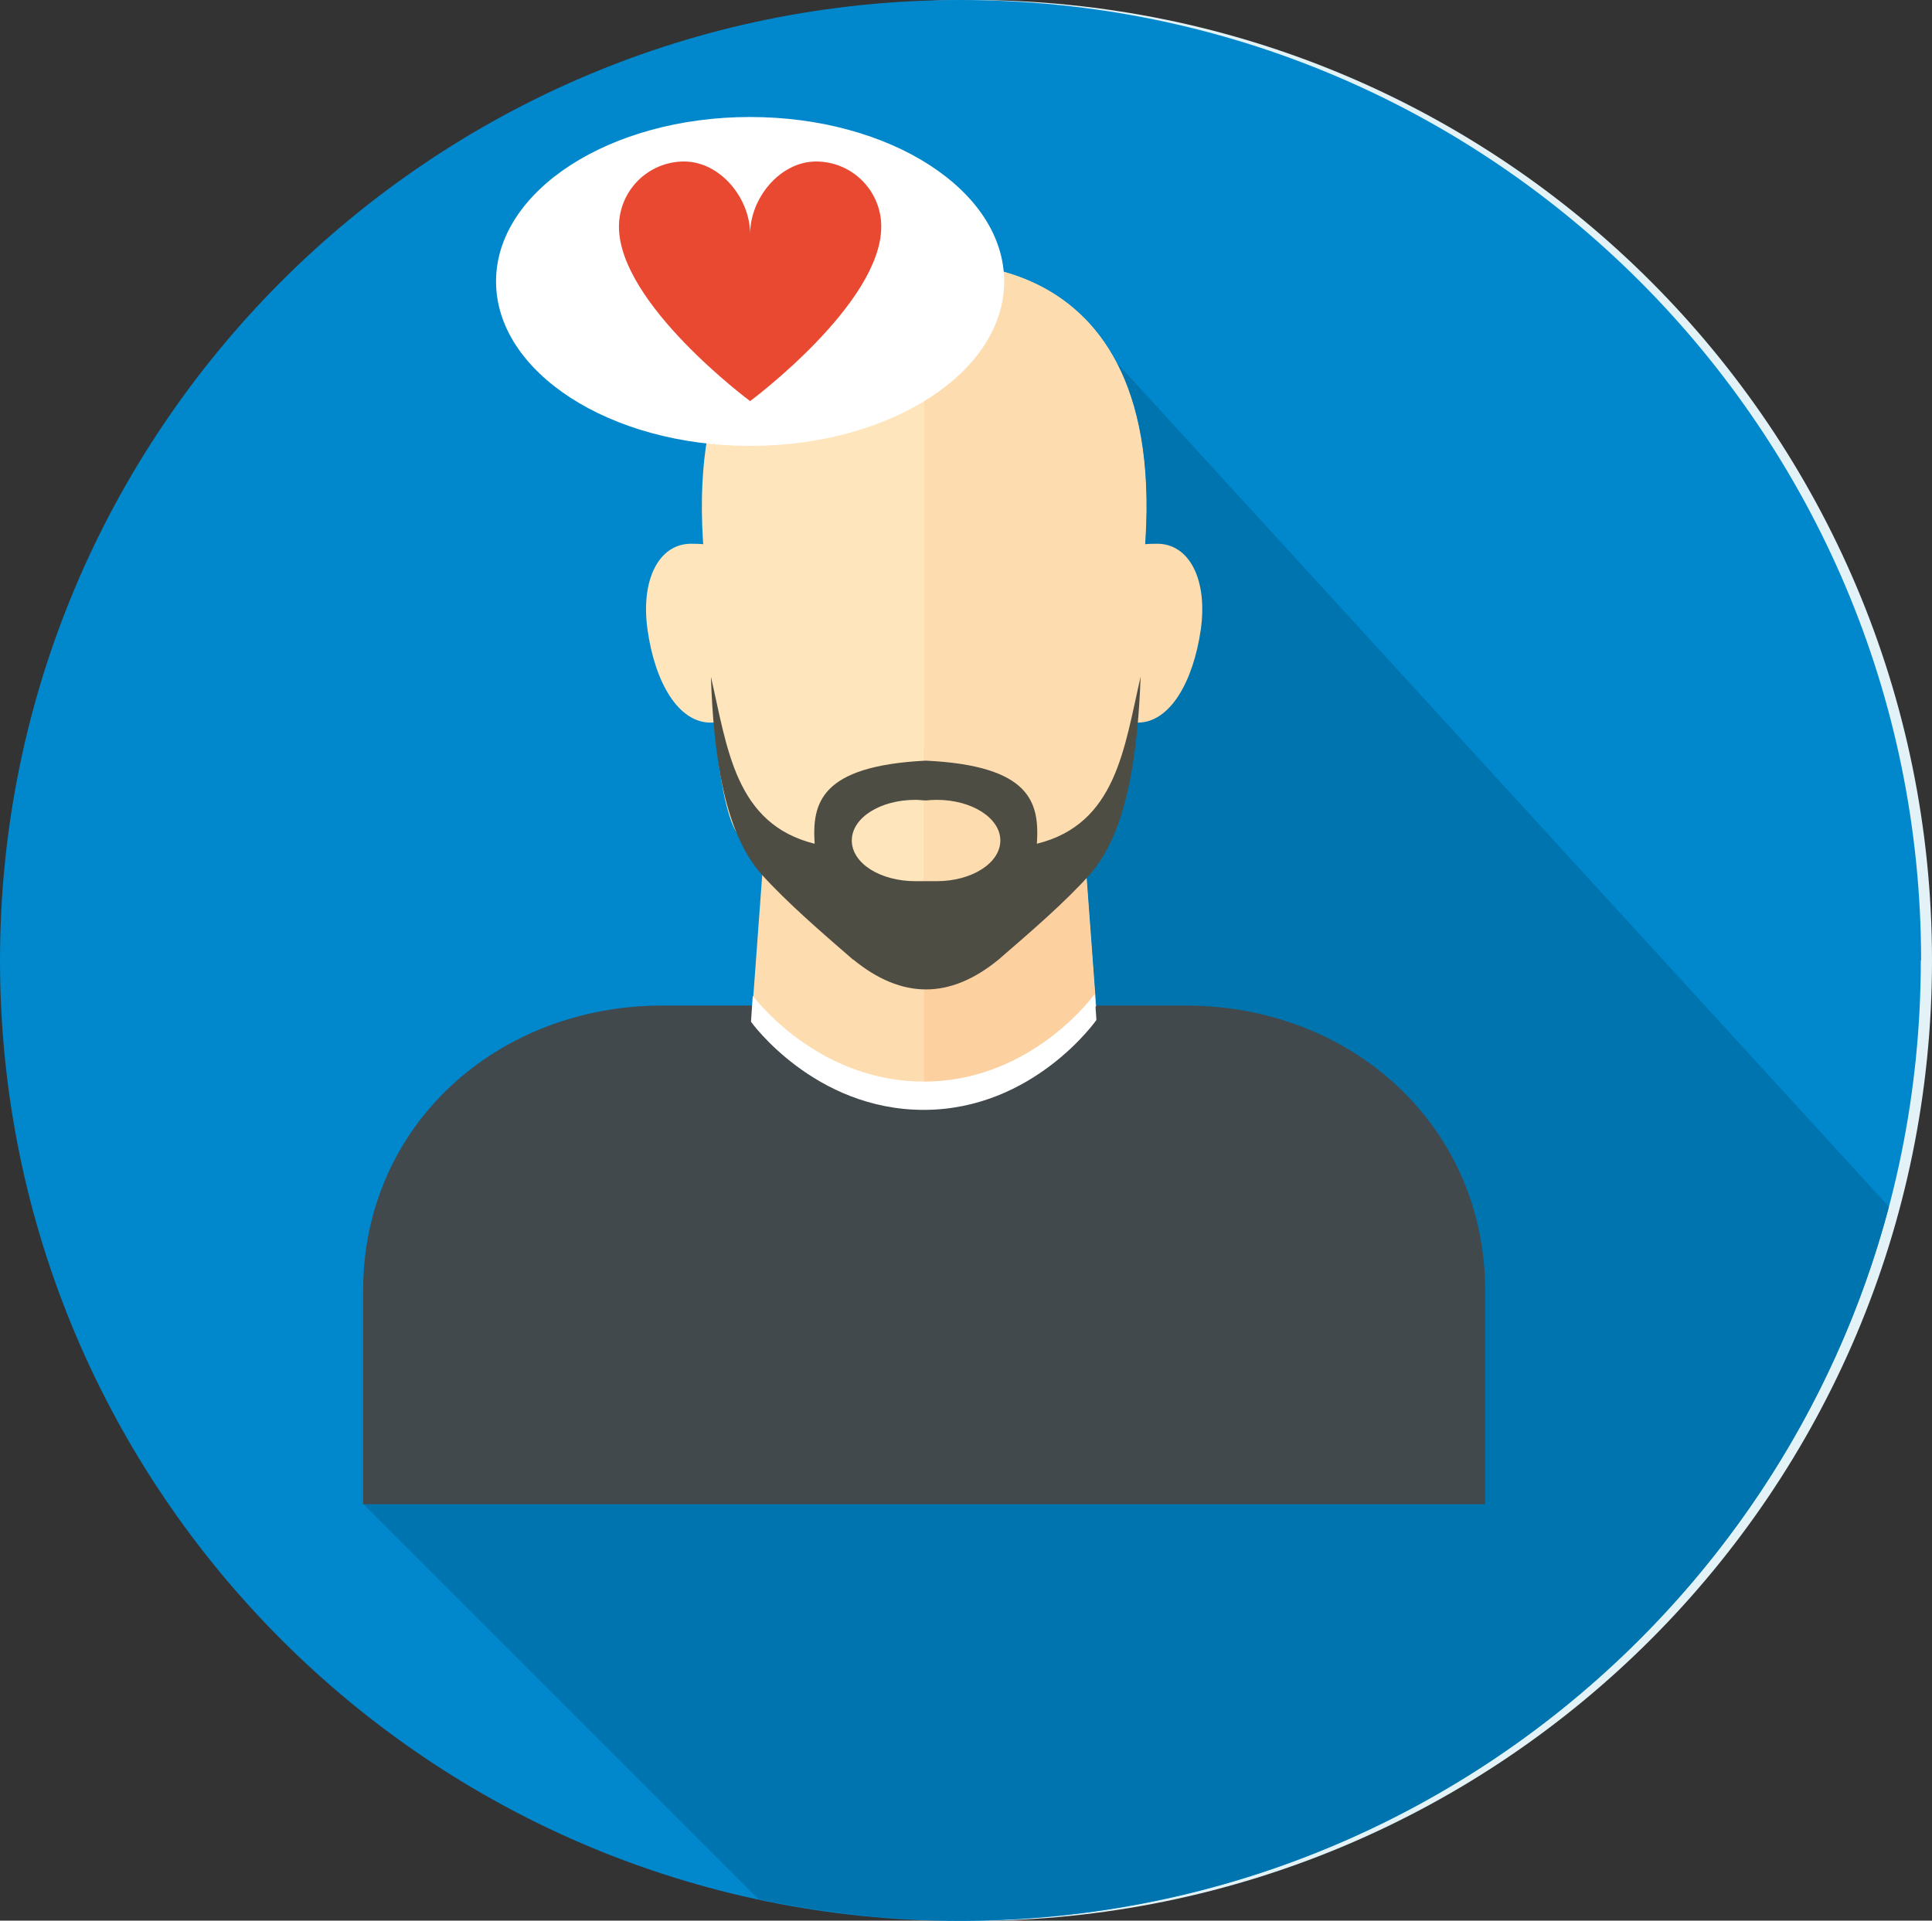
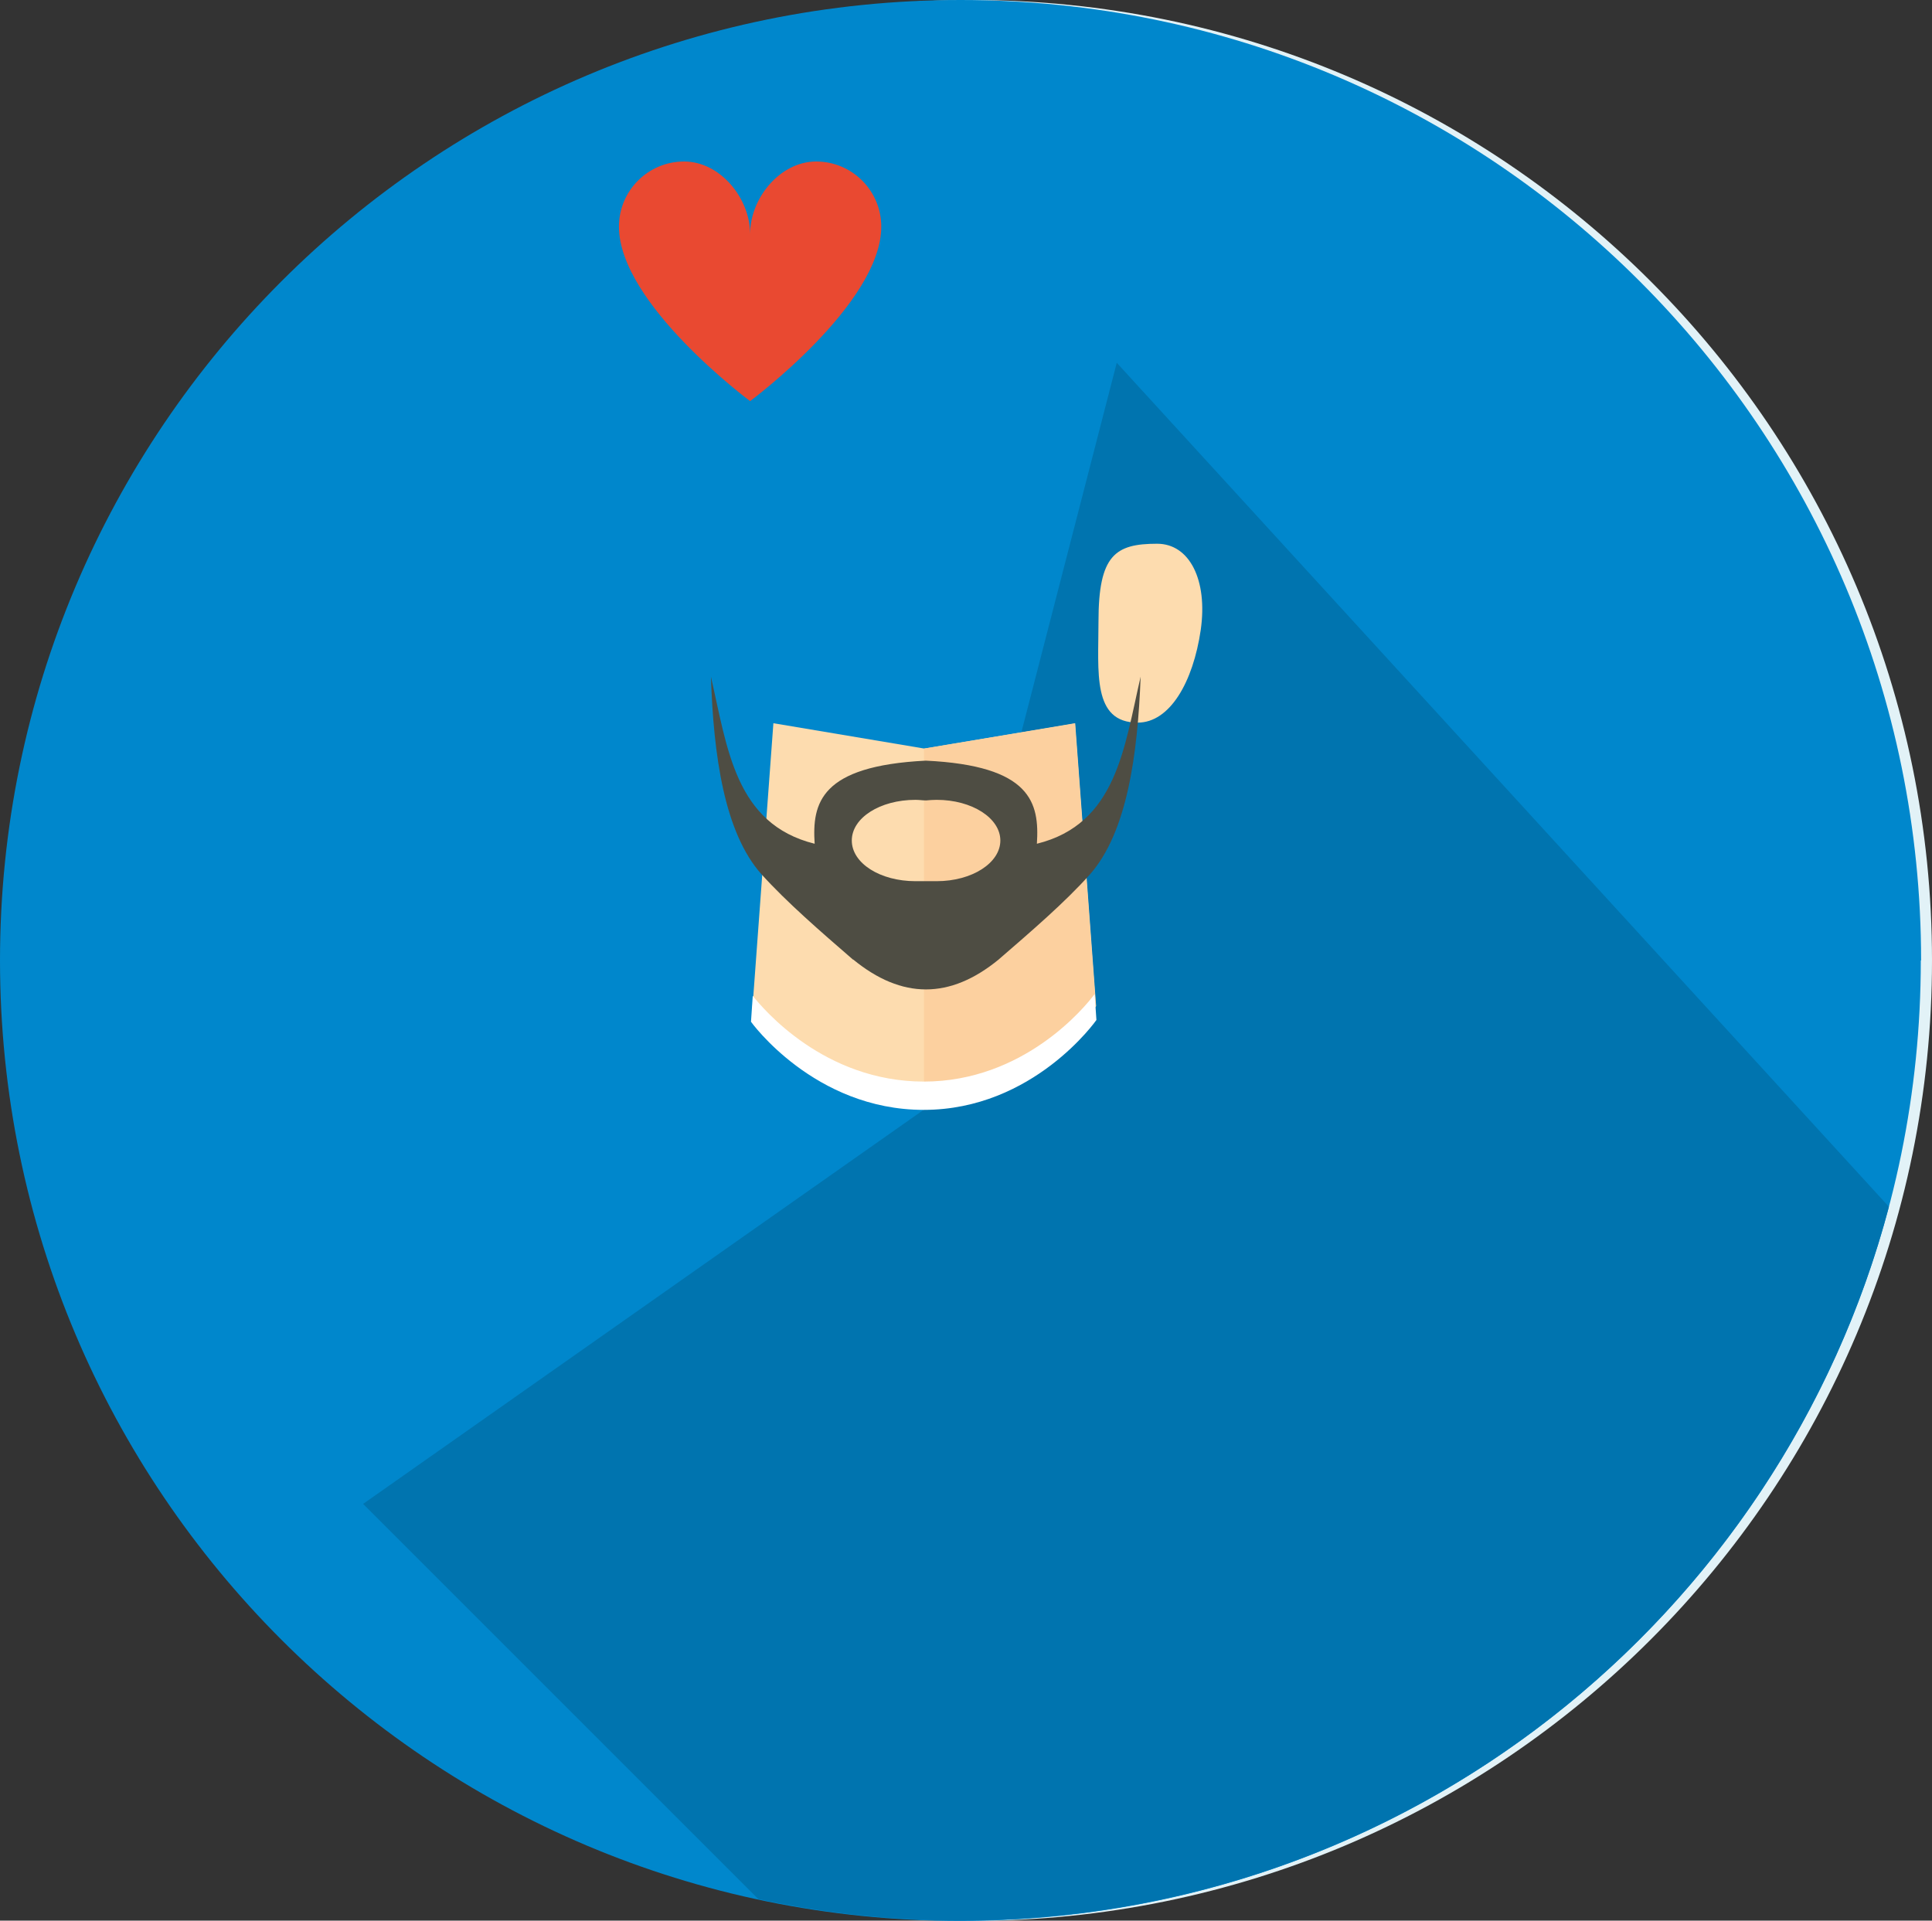
<svg xmlns="http://www.w3.org/2000/svg" id="Layer_2" data-name="Layer 2" viewBox="0 0 65.55 65.17">
  <rect x="0" y="0" width="65.55" height="65.17" fill="#333333" stroke="none" />
  <defs>
    <style>.cls-5,.cls-7,.cls-8{stroke-width:0}.cls-5{fill:#ffe5bb}.cls-7{fill:#fff}.cls-8{fill:#fddcaf}</style>
  </defs>
  <g id="Layer_1-2" data-name="Layer 1">
    <path d="M32.96 0c18 0 32.59 14.59 32.59 32.59S50.96 65.18 32.96 65.18.37 50.58.37 32.59 14.96 0 32.96 0" fill="#e2f2f7" stroke-width="0" />
    <path d="M65.17 32.59c0 18-14.59 32.59-32.59 32.59S0 50.58 0 32.59 14.59 0 32.59 0s32.59 14.59 32.59 32.59" fill="#0087cc" stroke-width="0" />
    <path d="M64.09 40.95l-26.2-28.64-6.54 25.34-19.03 13.38 13.41 13.41c2.21.47 4.5.73 6.86.73 15.11 0 27.81-10.28 31.5-24.23" fill="#0074af" stroke-width="0" />
-     <path d="M40.23 34.12H22.48c-5.61 0-10.16 4.06-10.16 9.68v7.24h38.07V43.8c0-5.61-4.55-9.68-10.16-9.68" fill="#41494d" stroke-width="0" />
    <path class="cls-8" d="M36.48 24.54l-5.12.86-5.12-.86-.71 9.65s2.13 2.63 5.83 2.63c3.71 0 5.83-2.68 5.83-2.68l-.71-9.59zm4.26-3.17c-.26 1.78-1.05 3.15-2.14 3.15-1.55 0-1.33-1.72-1.33-3.43 0-2.26.57-2.64 1.99-2.64 1.1 0 1.72 1.23 1.48 2.92" />
-     <path class="cls-5" d="M31.35 8.98s-8.68-1.18-7.41 10.4c0 0 .12 7.3 1.03 8.83.73 1.23 3.35 2.85 6.38 2.85s5.65-1.61 6.38-2.85c.91-1.53 1.03-8.83 1.03-8.83 1.28-11.58-7.41-10.4-7.41-10.4" />
-     <path class="cls-5" d="M21.97 21.37c.25 1.78 1.04 3.15 2.14 3.15 1.55 0 1.33-1.72 1.33-3.43 0-2.26-.57-2.64-1.99-2.64-1.1 0-1.72 1.23-1.48 2.92" />
    <path d="M31.35 25.4v11.42c3.71 0 5.83-2.68 5.83-2.68l-.71-9.59-5.12.85z" stroke-width="0" fill="#fcd09f" />
    <path class="cls-7" d="M31.35 36.7c-3.39 0-5.46-2.47-5.81-2.91l-.06.88s2.14 2.99 5.86 2.99c3.73 0 5.86-3.05 5.86-3.05l-.06-.88c-.34.46-2.41 2.97-5.8 2.97" />
-     <path class="cls-8" d="M38.77 19.38s-.12 7.3-1.03 8.83c-.73 1.23-3.35 2.85-6.38 2.85V8.98s8.69-1.18 7.41 10.4" />
    <path d="M28.94 32.56c-1.12-.97-2.24-1.94-3.1-2.89-1.27-1.42-1.63-4.05-1.72-6.71.56 2.43.82 5 3.52 5.67-.09-1.38.19-2.64 3.77-2.82 3.58.17 3.86 1.43 3.77 2.82 2.7-.67 2.96-3.25 3.52-5.67-.1 2.65-.46 5.28-1.72 6.71-.86.96-1.98 1.92-3.1 2.89-1.65 1.35-3.28 1.35-4.93 0m2.47-5.4c-.12 0-.23-.02-.36-.02-1.2 0-2.16.61-2.16 1.38s.96 1.38 2.16 1.38h.72c1.2 0 2.16-.62 2.16-1.38s-.96-1.38-2.16-1.38c-.13 0-.24.01-.36.02" fill="#4e4d43" stroke-width="0" />
-     <path class="cls-7" d="M16.83 9.55c0 3.08 3.86 5.58 8.62 5.58s8.62-2.5 8.62-5.58-3.86-5.58-8.62-5.58-8.62 2.5-8.62 5.58" />
    <path d="M27.69 5.48c-1.22 0-2.24 1.24-2.24 2.46 0-1.22-1.02-2.46-2.24-2.46S21 6.47 21 7.69c0 2.62 4.45 5.92 4.45 5.92s4.45-3.3 4.45-5.92c0-1.22-.99-2.21-2.21-2.21" fill="#e94931" stroke-width="0" />
  </g>
</svg>